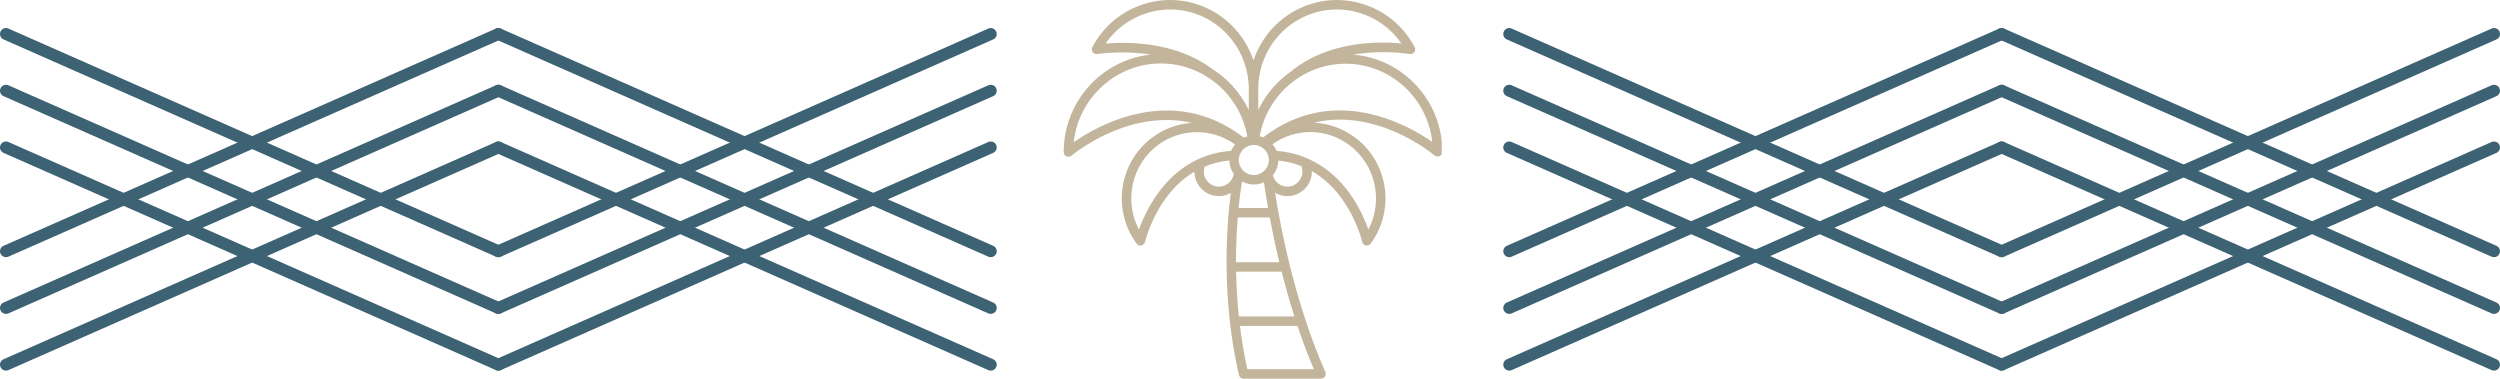
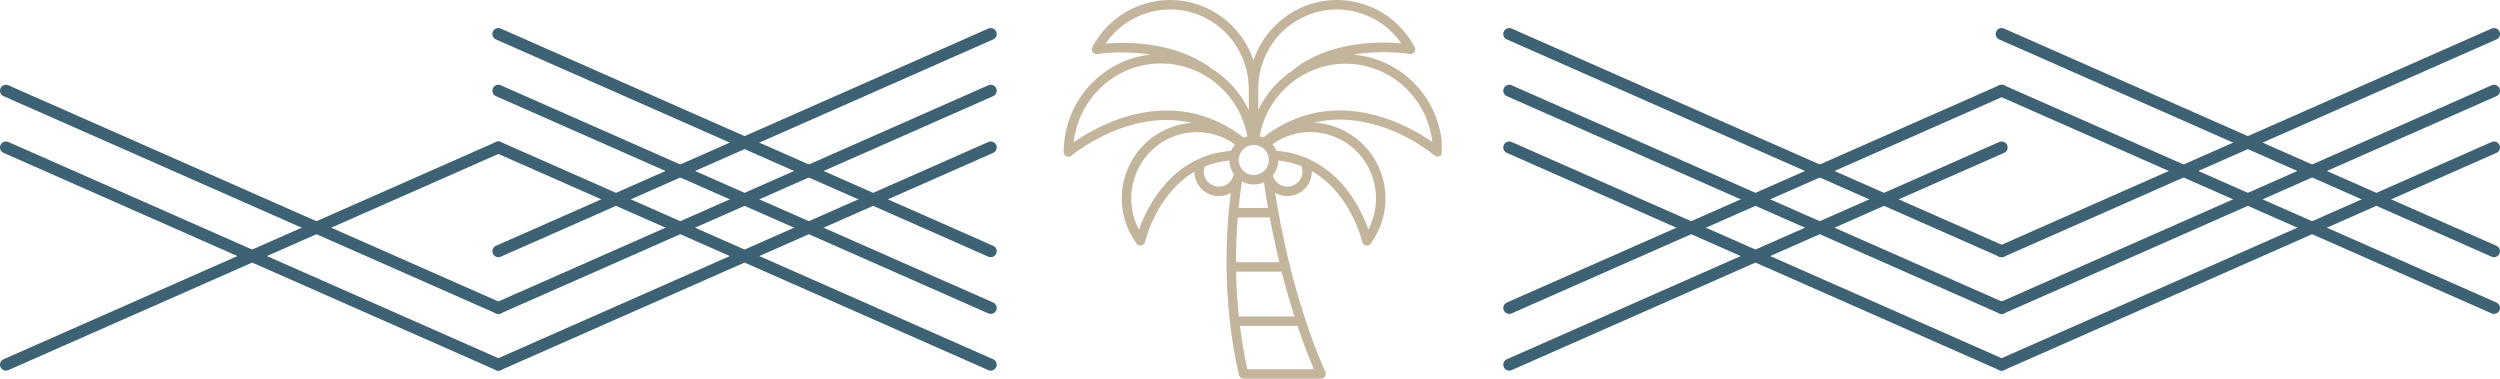
<svg xmlns="http://www.w3.org/2000/svg" width="515" height="78" viewBox="0 0 515 78" fill="none">
  <g clip-path="url(#clip0_3288_870)">
    <path d="M513.769 52.981C513.605 52.981 513.432 52.948 513.268 52.875L411.837 8.123C411.214 7.846 410.935 7.127 411.214 6.506C411.485 5.885 412.215 5.607 412.839 5.885L514.27 50.636C514.893 50.914 515.172 51.633 514.893 52.254C514.688 52.711 514.237 52.981 513.769 52.981Z" fill="#3D6273" />
    <path d="M513.769 64.665C513.605 64.665 513.432 64.632 513.268 64.559L411.837 19.808C411.214 19.53 410.935 18.811 411.214 18.19C411.485 17.569 412.215 17.291 412.839 17.569L514.27 62.32C514.893 62.598 515.172 63.317 514.893 63.938C514.688 64.395 514.237 64.665 513.769 64.665Z" fill="#3D6273" />
-     <path d="M513.769 76.35C513.605 76.35 513.432 76.317 513.268 76.243L411.837 31.492C411.214 31.214 410.935 30.495 411.214 29.874C411.485 29.253 412.215 28.976 412.839 29.253L514.27 74.005C514.893 74.274 515.172 75.001 514.893 75.623C514.688 76.08 514.237 76.35 513.769 76.35Z" fill="#3D6273" />
    <path d="M412.338 52.981C411.862 52.981 411.419 52.711 411.214 52.254C410.935 51.633 411.214 50.914 411.837 50.636L513.268 5.885C513.884 5.607 514.614 5.885 514.893 6.506C515.172 7.127 514.893 7.846 514.27 8.123L412.839 52.875C412.675 52.948 412.511 52.981 412.338 52.981Z" fill="#3D6273" />
    <path d="M412.338 64.665C411.862 64.665 411.419 64.395 411.214 63.938C410.935 63.317 411.214 62.598 411.837 62.32L513.268 17.569C513.884 17.291 514.614 17.569 514.893 18.19C515.172 18.811 514.893 19.53 514.27 19.808L412.839 64.559C412.675 64.632 412.511 64.665 412.338 64.665Z" fill="#3D6273" />
    <path d="M412.338 76.35C411.862 76.35 411.419 76.08 411.214 75.622C410.935 75.001 411.214 74.282 411.837 74.005L513.268 29.253C513.884 28.983 514.614 29.253 514.893 29.874C515.172 30.495 514.893 31.214 514.27 31.492L412.839 76.243C412.675 76.317 412.511 76.35 412.338 76.35Z" fill="#3D6273" />
    <path d="M412.337 52.981C412.173 52.981 412.001 52.948 411.837 52.875L310.406 8.123C309.782 7.846 309.503 7.127 309.782 6.506C310.053 5.885 310.783 5.607 311.407 5.885L412.838 50.636C413.462 50.914 413.741 51.633 413.462 52.254C413.256 52.711 412.805 52.981 412.337 52.981Z" fill="#3D6273" />
    <path d="M412.337 64.665C412.173 64.665 412.001 64.632 411.837 64.559L310.406 19.808C309.782 19.53 309.503 18.811 309.782 18.19C310.053 17.569 310.783 17.291 311.407 17.569L412.838 62.32C413.462 62.598 413.741 63.317 413.462 63.938C413.256 64.395 412.805 64.665 412.337 64.665Z" fill="#3D6273" />
    <path d="M412.337 76.35C412.173 76.35 412.001 76.317 411.837 76.243L310.406 31.492C309.782 31.214 309.503 30.495 309.782 29.874C310.053 29.253 310.783 28.976 311.407 29.253L412.838 74.005C413.462 74.274 413.741 75.001 413.462 75.623C413.256 76.08 412.805 76.35 412.337 76.35Z" fill="#3D6273" />
-     <path d="M310.907 52.981C310.43 52.981 309.987 52.711 309.782 52.254C309.503 51.633 309.782 50.914 310.406 50.636L411.837 5.885C412.452 5.607 413.183 5.885 413.462 6.506C413.741 7.127 413.462 7.846 412.838 8.123L311.407 52.875C311.243 52.948 311.079 52.981 310.907 52.981Z" fill="#3D6273" />
    <path d="M310.907 64.665C310.43 64.665 309.987 64.395 309.782 63.938C309.503 63.317 309.782 62.598 310.406 62.32L411.837 17.569C412.452 17.291 413.183 17.569 413.462 18.19C413.741 18.811 413.462 19.53 412.838 19.808L311.407 64.559C311.243 64.632 311.079 64.665 310.907 64.665Z" fill="#3D6273" />
    <path d="M310.907 76.35C310.43 76.35 309.987 76.08 309.782 75.622C309.503 75.001 309.782 74.282 310.406 74.005L411.837 29.253C412.452 28.983 413.183 29.253 413.462 29.874C413.741 30.495 413.462 31.214 412.838 31.492L311.407 76.243C311.243 76.317 311.079 76.35 310.907 76.35Z" fill="#3D6273" />
    <path d="M204.093 52.981C203.929 52.981 203.757 52.948 203.592 52.875L102.162 8.123C101.538 7.846 101.259 7.127 101.538 6.506C101.817 5.885 102.539 5.607 103.163 5.885L204.594 50.636C205.218 50.914 205.497 51.633 205.218 52.254C205.012 52.711 204.561 52.981 204.093 52.981Z" fill="#3D6273" />
    <path d="M204.093 64.665C203.929 64.665 203.757 64.632 203.592 64.559L102.162 19.808C101.538 19.53 101.259 18.811 101.538 18.19C101.817 17.569 102.539 17.291 103.163 17.569L204.594 62.32C205.218 62.598 205.497 63.317 205.218 63.938C205.012 64.395 204.561 64.665 204.093 64.665Z" fill="#3D6273" />
    <path d="M204.093 76.35C203.929 76.35 203.757 76.317 203.592 76.243L102.162 31.492C101.538 31.214 101.259 30.495 101.538 29.874C101.817 29.253 102.539 28.976 103.163 29.253L204.594 74.005C205.218 74.274 205.497 75.001 205.218 75.623C205.012 76.08 204.561 76.35 204.093 76.35Z" fill="#3D6273" />
    <path d="M102.662 52.981C102.186 52.981 101.743 52.711 101.538 52.254C101.259 51.633 101.538 50.914 102.162 50.636L203.592 5.885C204.216 5.607 204.938 5.885 205.218 6.506C205.497 7.127 205.218 7.846 204.594 8.123L103.163 52.875C102.999 52.948 102.835 52.981 102.662 52.981Z" fill="#3D6273" />
    <path d="M102.662 64.665C102.186 64.665 101.743 64.395 101.538 63.938C101.259 63.317 101.538 62.598 102.162 62.32L203.592 17.569C204.216 17.291 204.938 17.569 205.218 18.19C205.497 18.811 205.218 19.53 204.594 19.808L103.163 64.559C102.999 64.632 102.835 64.665 102.662 64.665Z" fill="#3D6273" />
    <path d="M102.662 76.35C102.186 76.35 101.743 76.08 101.538 75.623C101.259 75.001 101.538 74.282 102.162 74.005L203.592 29.253C204.216 28.976 204.938 29.253 205.218 29.874C205.497 30.495 205.218 31.214 204.594 31.492L103.163 76.243C102.999 76.317 102.835 76.35 102.662 76.35Z" fill="#3D6273" />
-     <path d="M102.661 52.981C102.497 52.981 102.325 52.948 102.161 52.875L0.73 8.123C0.106 7.846 -0.173 7.127 0.106 6.506C0.385 5.885 1.108 5.607 1.731 5.885L103.162 50.636C103.786 50.914 104.065 51.633 103.786 52.254C103.581 52.711 103.129 52.981 102.661 52.981Z" fill="#3D6273" />
    <path d="M102.661 64.665C102.497 64.665 102.325 64.632 102.161 64.559L0.73 19.808C0.106 19.53 -0.173 18.811 0.106 18.19C0.385 17.569 1.108 17.291 1.731 17.569L103.162 62.32C103.786 62.598 104.065 63.317 103.786 63.938C103.581 64.395 103.129 64.665 102.661 64.665Z" fill="#3D6273" />
    <path d="M102.661 76.35C102.497 76.35 102.325 76.317 102.161 76.243L0.73 31.492C0.106 31.214 -0.173 30.495 0.106 29.874C0.385 29.253 1.108 28.976 1.731 29.253L103.162 74.005C103.786 74.274 104.065 75.001 103.786 75.623C103.581 76.08 103.129 76.35 102.661 76.35Z" fill="#3D6273" />
-     <path d="M1.231 52.981C0.755 52.981 0.311 52.711 0.106 52.254C-0.173 51.633 0.106 50.914 0.73 50.636L102.161 5.885C102.785 5.607 103.507 5.885 103.786 6.506C104.065 7.127 103.786 7.846 103.162 8.123L1.731 52.875C1.567 52.948 1.403 52.981 1.231 52.981Z" fill="#3D6273" />
-     <path d="M1.231 64.665C0.755 64.665 0.311 64.395 0.106 63.938C-0.173 63.317 0.106 62.598 0.73 62.32L102.161 17.569C102.785 17.291 103.507 17.569 103.786 18.19C104.065 18.811 103.786 19.53 103.162 19.808L1.731 64.559C1.567 64.632 1.403 64.665 1.231 64.665Z" fill="#3D6273" />
    <path d="M1.231 76.35C0.755 76.35 0.311 76.08 0.106 75.623C-0.173 75.001 0.106 74.282 0.73 74.005L102.161 29.253C102.785 28.976 103.507 29.253 103.786 29.874C104.065 30.495 103.786 31.214 103.162 31.492L1.731 76.243C1.567 76.317 1.403 76.35 1.231 76.35Z" fill="#3D6273" />
    <g clip-path="url(#clip1_3288_870)">
      <path d="M278.727 11.256C284.947 10.193 290.302 11.114 290.388 11.129C290.752 11.197 291.126 11.046 291.347 10.744C291.567 10.444 291.596 10.044 291.422 9.714C289.139 5.385 285.317 2.217 280.661 0.795C276.035 -0.619 271.139 -0.136 266.873 2.155C262.729 4.378 259.682 8.085 258.219 12.433C256.747 8.084 253.687 4.361 249.574 2.155C245.308 -0.135 240.41 -0.619 235.786 0.795C231.131 2.217 227.31 5.385 225.025 9.714C224.854 10.043 224.881 10.44 225.098 10.74C225.314 11.04 225.684 11.189 226.048 11.131C226.129 11.117 231.119 10.324 237.048 11.239C226.988 12.306 219.121 20.906 219.121 31.327C219.121 31.708 219.343 32.055 219.689 32.214C219.819 32.273 219.958 32.302 220.095 32.302C220.325 32.302 220.551 32.221 220.731 32.067C220.874 31.944 232.37 22.29 245.523 25.305C242.627 25.503 239.771 26.516 237.322 28.354C230.476 33.49 229.049 43.285 234.141 50.189C234.327 50.442 234.62 50.585 234.926 50.585C234.991 50.585 235.058 50.578 235.123 50.564C235.497 50.487 235.791 50.198 235.875 49.827C235.885 49.787 236.833 45.748 239.568 41.668C241.406 38.925 243.573 36.826 246.046 35.373C246.06 38.145 248.317 40.397 251.092 40.397C251.977 40.397 252.813 40.163 253.545 39.755C252.679 46.484 251.538 61.265 255.218 77.244C255.32 77.687 255.714 78 256.168 78H272.132C272.462 78 272.769 77.833 272.949 77.557C273.129 77.281 273.158 76.932 273.024 76.631C266.678 62.287 263.714 46.394 262.672 39.717C263.42 40.15 264.284 40.397 265.196 40.397C267.98 40.397 270.245 38.132 270.245 35.348C270.245 35.316 270.236 35.286 270.236 35.253C272.812 36.718 275.062 38.87 276.958 41.713C279.671 45.778 280.612 49.787 280.622 49.827C280.706 50.198 281 50.487 281.374 50.564C281.439 50.578 281.506 50.585 281.571 50.585C281.877 50.585 282.17 50.442 282.356 50.189C287.447 43.285 286.019 33.49 279.174 28.354C276.633 26.447 273.683 25.424 270.705 25.272C275.056 24.221 279.676 24.483 284.527 26.071C290.99 28.185 295.461 31.976 295.505 32.014C295.686 32.168 295.911 32.249 296.14 32.249C296.278 32.249 296.417 32.22 296.547 32.16C296.893 32 297.115 31.655 297.115 31.274C297.115 20.719 288.997 12.056 278.727 11.256ZM267.795 3.872C271.599 1.832 275.965 1.4 280.092 2.661C283.619 3.737 286.611 5.939 288.681 8.945C284.332 8.532 273.996 8.33 266.31 14.433C266.268 14.466 266.247 14.511 266.212 14.548C263.217 16.552 260.774 19.344 259.2 22.652V18.192C259.246 12.18 262.54 6.692 267.795 3.872ZM254.638 55.968H264.021C264.764 58.899 265.634 62.009 266.649 65.192H255.203C254.865 61.953 254.692 58.852 254.638 55.968ZM254.619 54.019C254.614 50.532 254.769 47.41 254.98 44.794H261.567C262.058 47.428 262.705 50.566 263.538 54.019H254.619ZM255.155 42.844C255.405 40.326 255.684 38.439 255.862 37.361C256.585 37.761 257.404 38.009 258.287 38.009C259.037 38.009 259.742 37.834 260.382 37.54C260.516 38.533 260.783 40.377 261.215 42.844H255.155ZM261.387 32.961C261.387 34.669 259.996 36.059 258.287 36.059C256.579 36.059 255.188 34.669 255.188 32.961C255.188 31.251 256.579 29.861 258.287 29.861C259.996 29.861 261.387 31.251 261.387 32.961ZM227.749 8.972C229.819 5.951 232.818 3.741 236.355 2.661C240.482 1.4 244.848 1.832 248.653 3.872C253.704 6.583 256.993 11.854 257.235 17.629C257.236 17.677 257.258 17.718 257.267 17.765C257.263 17.905 257.251 18.044 257.25 18.185V22.686C255.548 19.096 252.834 16.098 249.498 14.057C249.471 14.033 249.455 14 249.425 13.978C241.85 8.492 231.958 8.612 227.749 8.972ZM221.182 29.296C222.186 20.183 229.866 13.074 239.16 13.074C247.888 13.074 255.431 19.505 256.952 28.113C256.708 28.181 256.466 28.254 256.239 28.356C241.558 17.064 226.23 25.78 221.182 29.296ZM234.621 47.3C231.523 41.439 233.053 33.995 238.492 29.914C243.221 26.366 249.668 26.339 254.416 29.758C254.089 30.153 253.809 30.586 253.614 31.068C241.384 32.003 236.267 42.689 234.621 47.3ZM254.134 35.943C253.853 37.394 252.574 38.447 251.092 38.447C249.384 38.447 247.994 37.057 247.994 35.348C247.994 34.99 248.066 34.645 248.183 34.314C249.765 33.662 251.454 33.242 253.249 33.059C253.269 34.102 253.605 35.064 254.167 35.86C254.16 35.886 254.142 35.906 254.137 35.934C254.136 35.934 254.135 35.942 254.134 35.943ZM256.948 76.05C256.276 73.015 255.784 70.031 255.426 67.142H267.286C268.277 70.101 269.393 73.1 270.647 76.05H256.948ZM268.296 35.348C268.296 37.057 266.906 38.447 265.196 38.447C263.773 38.447 262.548 37.471 262.203 36.108C262.879 35.269 263.3 34.221 263.326 33.068C265.002 33.245 266.587 33.628 268.076 34.216C268.217 34.575 268.296 34.954 268.296 35.348ZM281.885 47.281C281.303 45.623 280.276 43.184 278.617 40.685C274.781 34.905 269.371 31.587 262.963 31.074C262.76 30.573 262.468 30.123 262.123 29.716C266.872 26.318 273.256 26.351 278.003 29.914C283.438 33.992 284.971 41.424 281.885 47.281ZM260.213 28.297C259.983 28.202 259.741 28.135 259.495 28.074C261.009 19.515 268.5 13.128 277.182 13.128C286.417 13.128 294.048 20.189 295.053 29.241C290.024 25.742 274.798 17.092 260.213 28.297Z" fill="#C2B59B" />
    </g>
  </g>
  <defs>
    <clipPath id="clip0_3288_870">
      <rect width="515" height="78" fill="white" />
    </clipPath>
    <clipPath id="clip1_3288_870">
      <rect width="78" height="78" fill="white" transform="translate(219)" />
    </clipPath>
  </defs>
</svg>